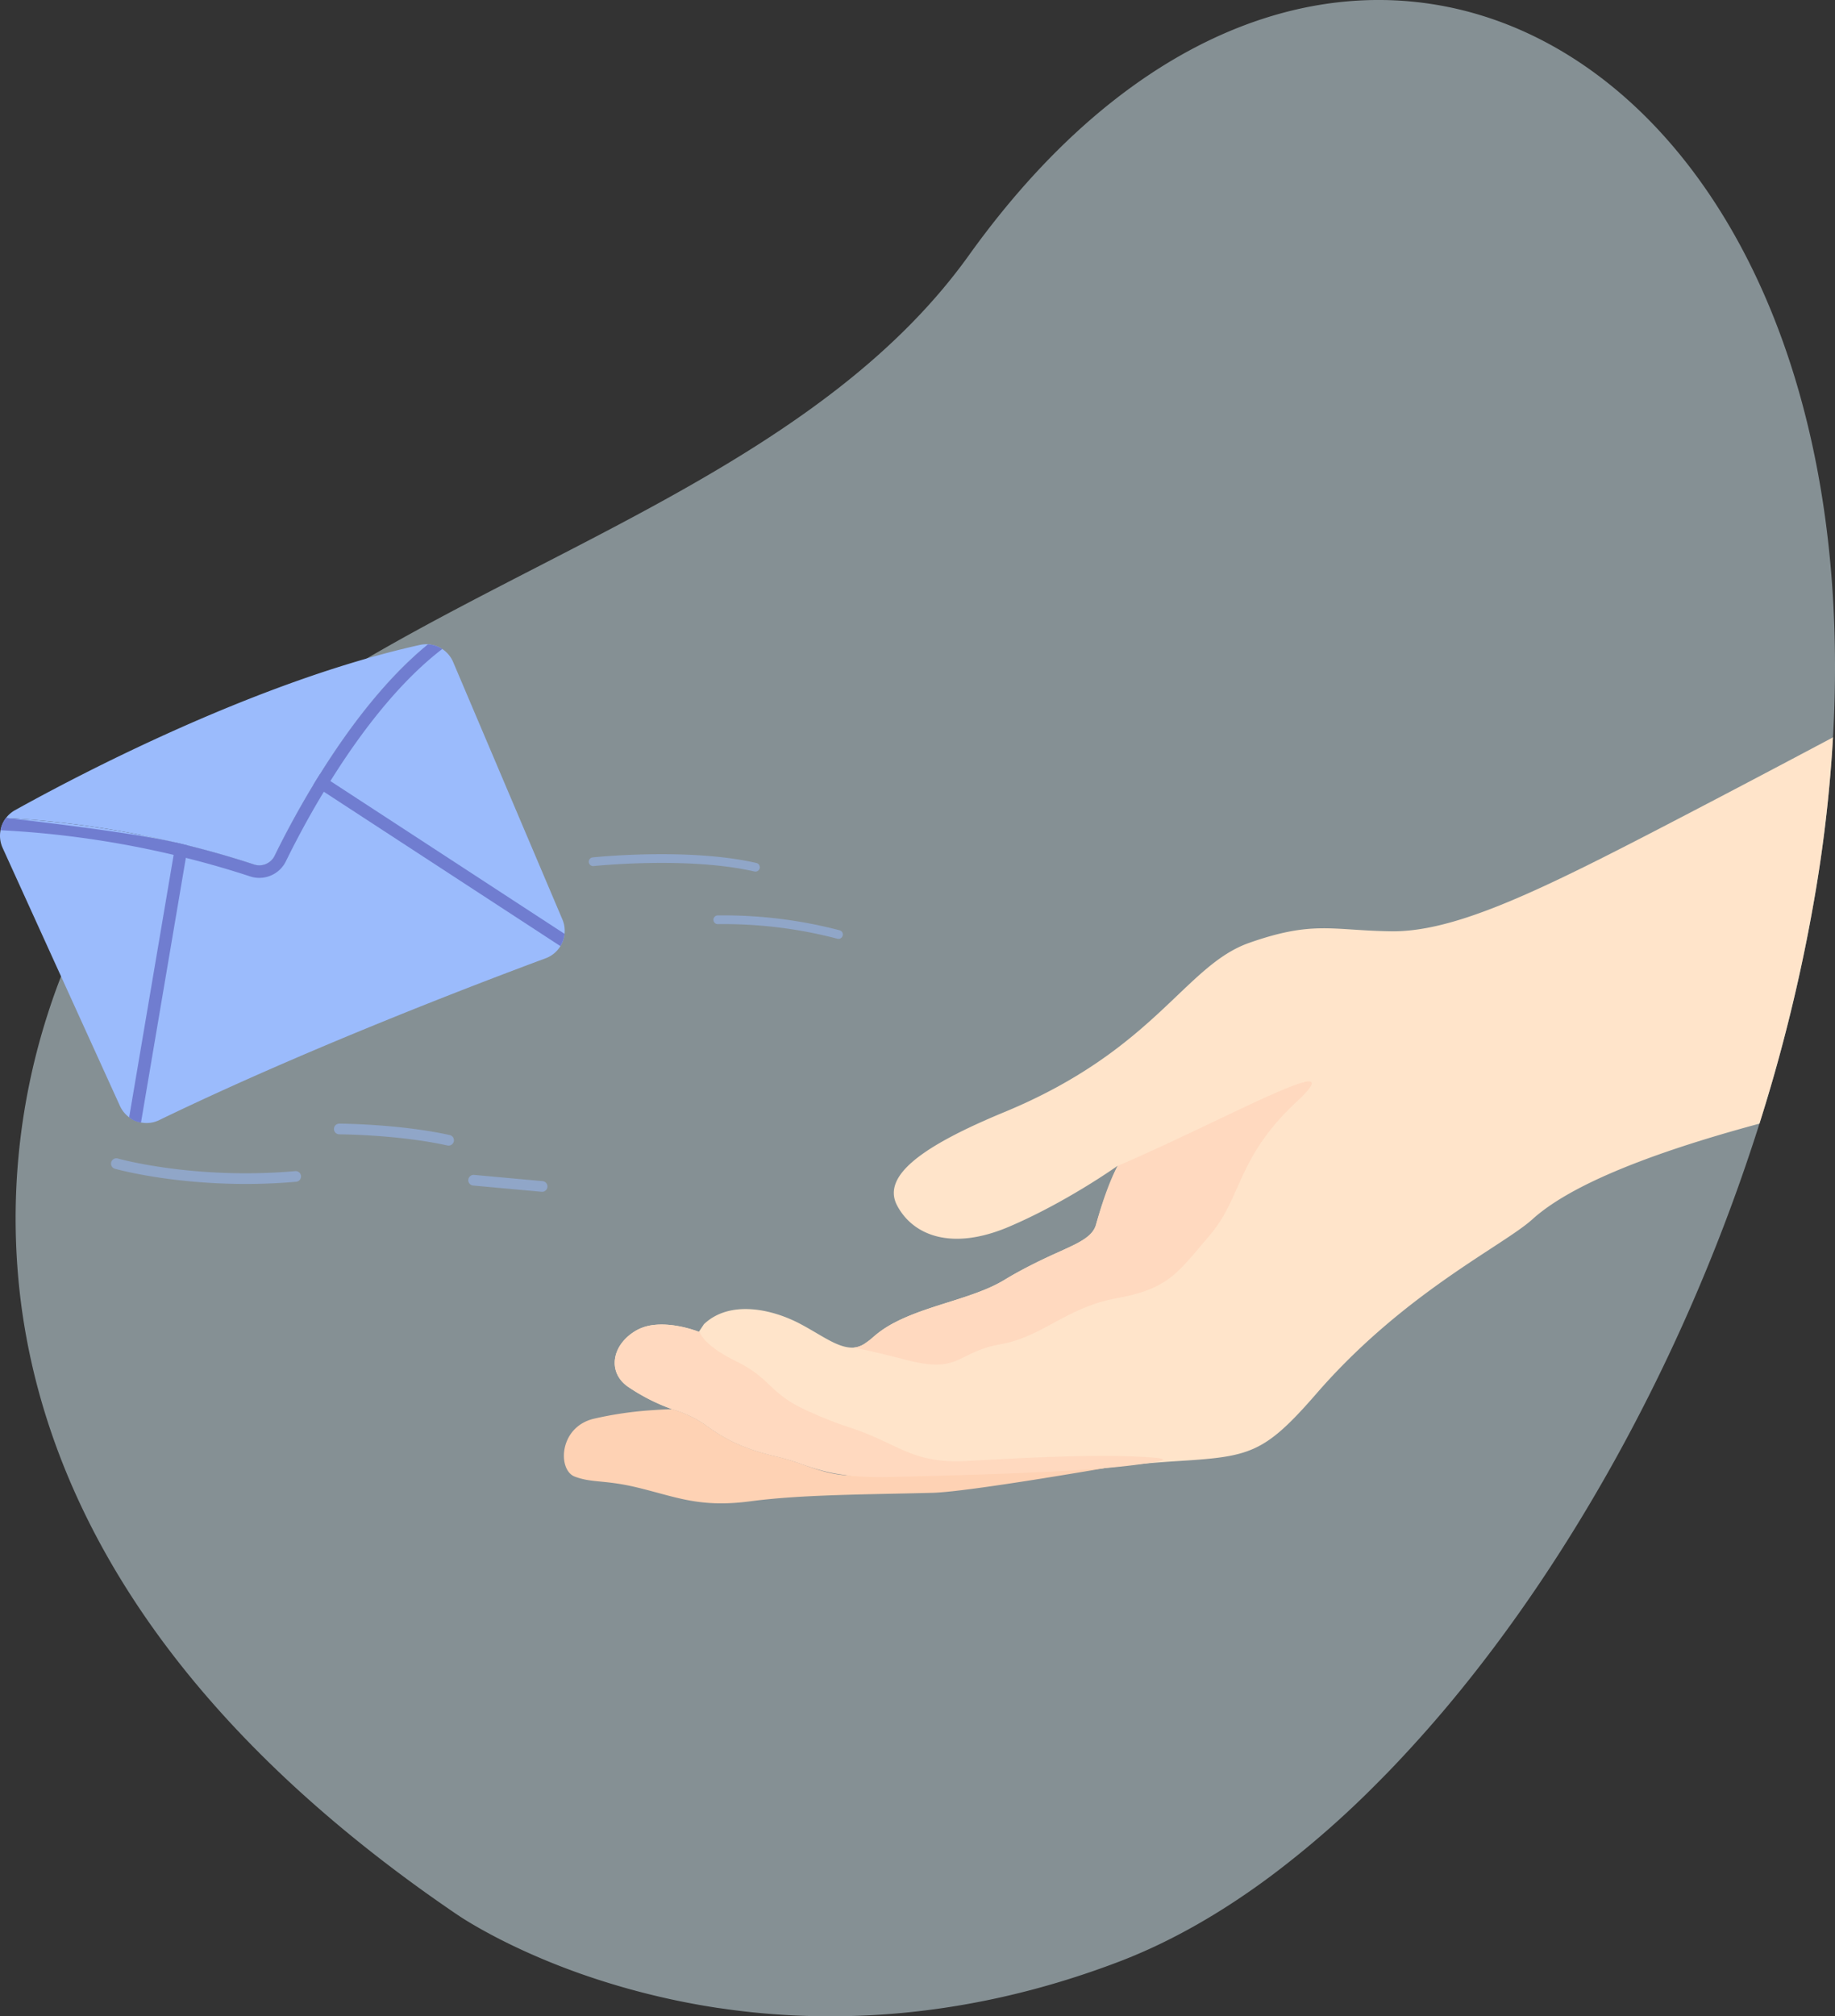
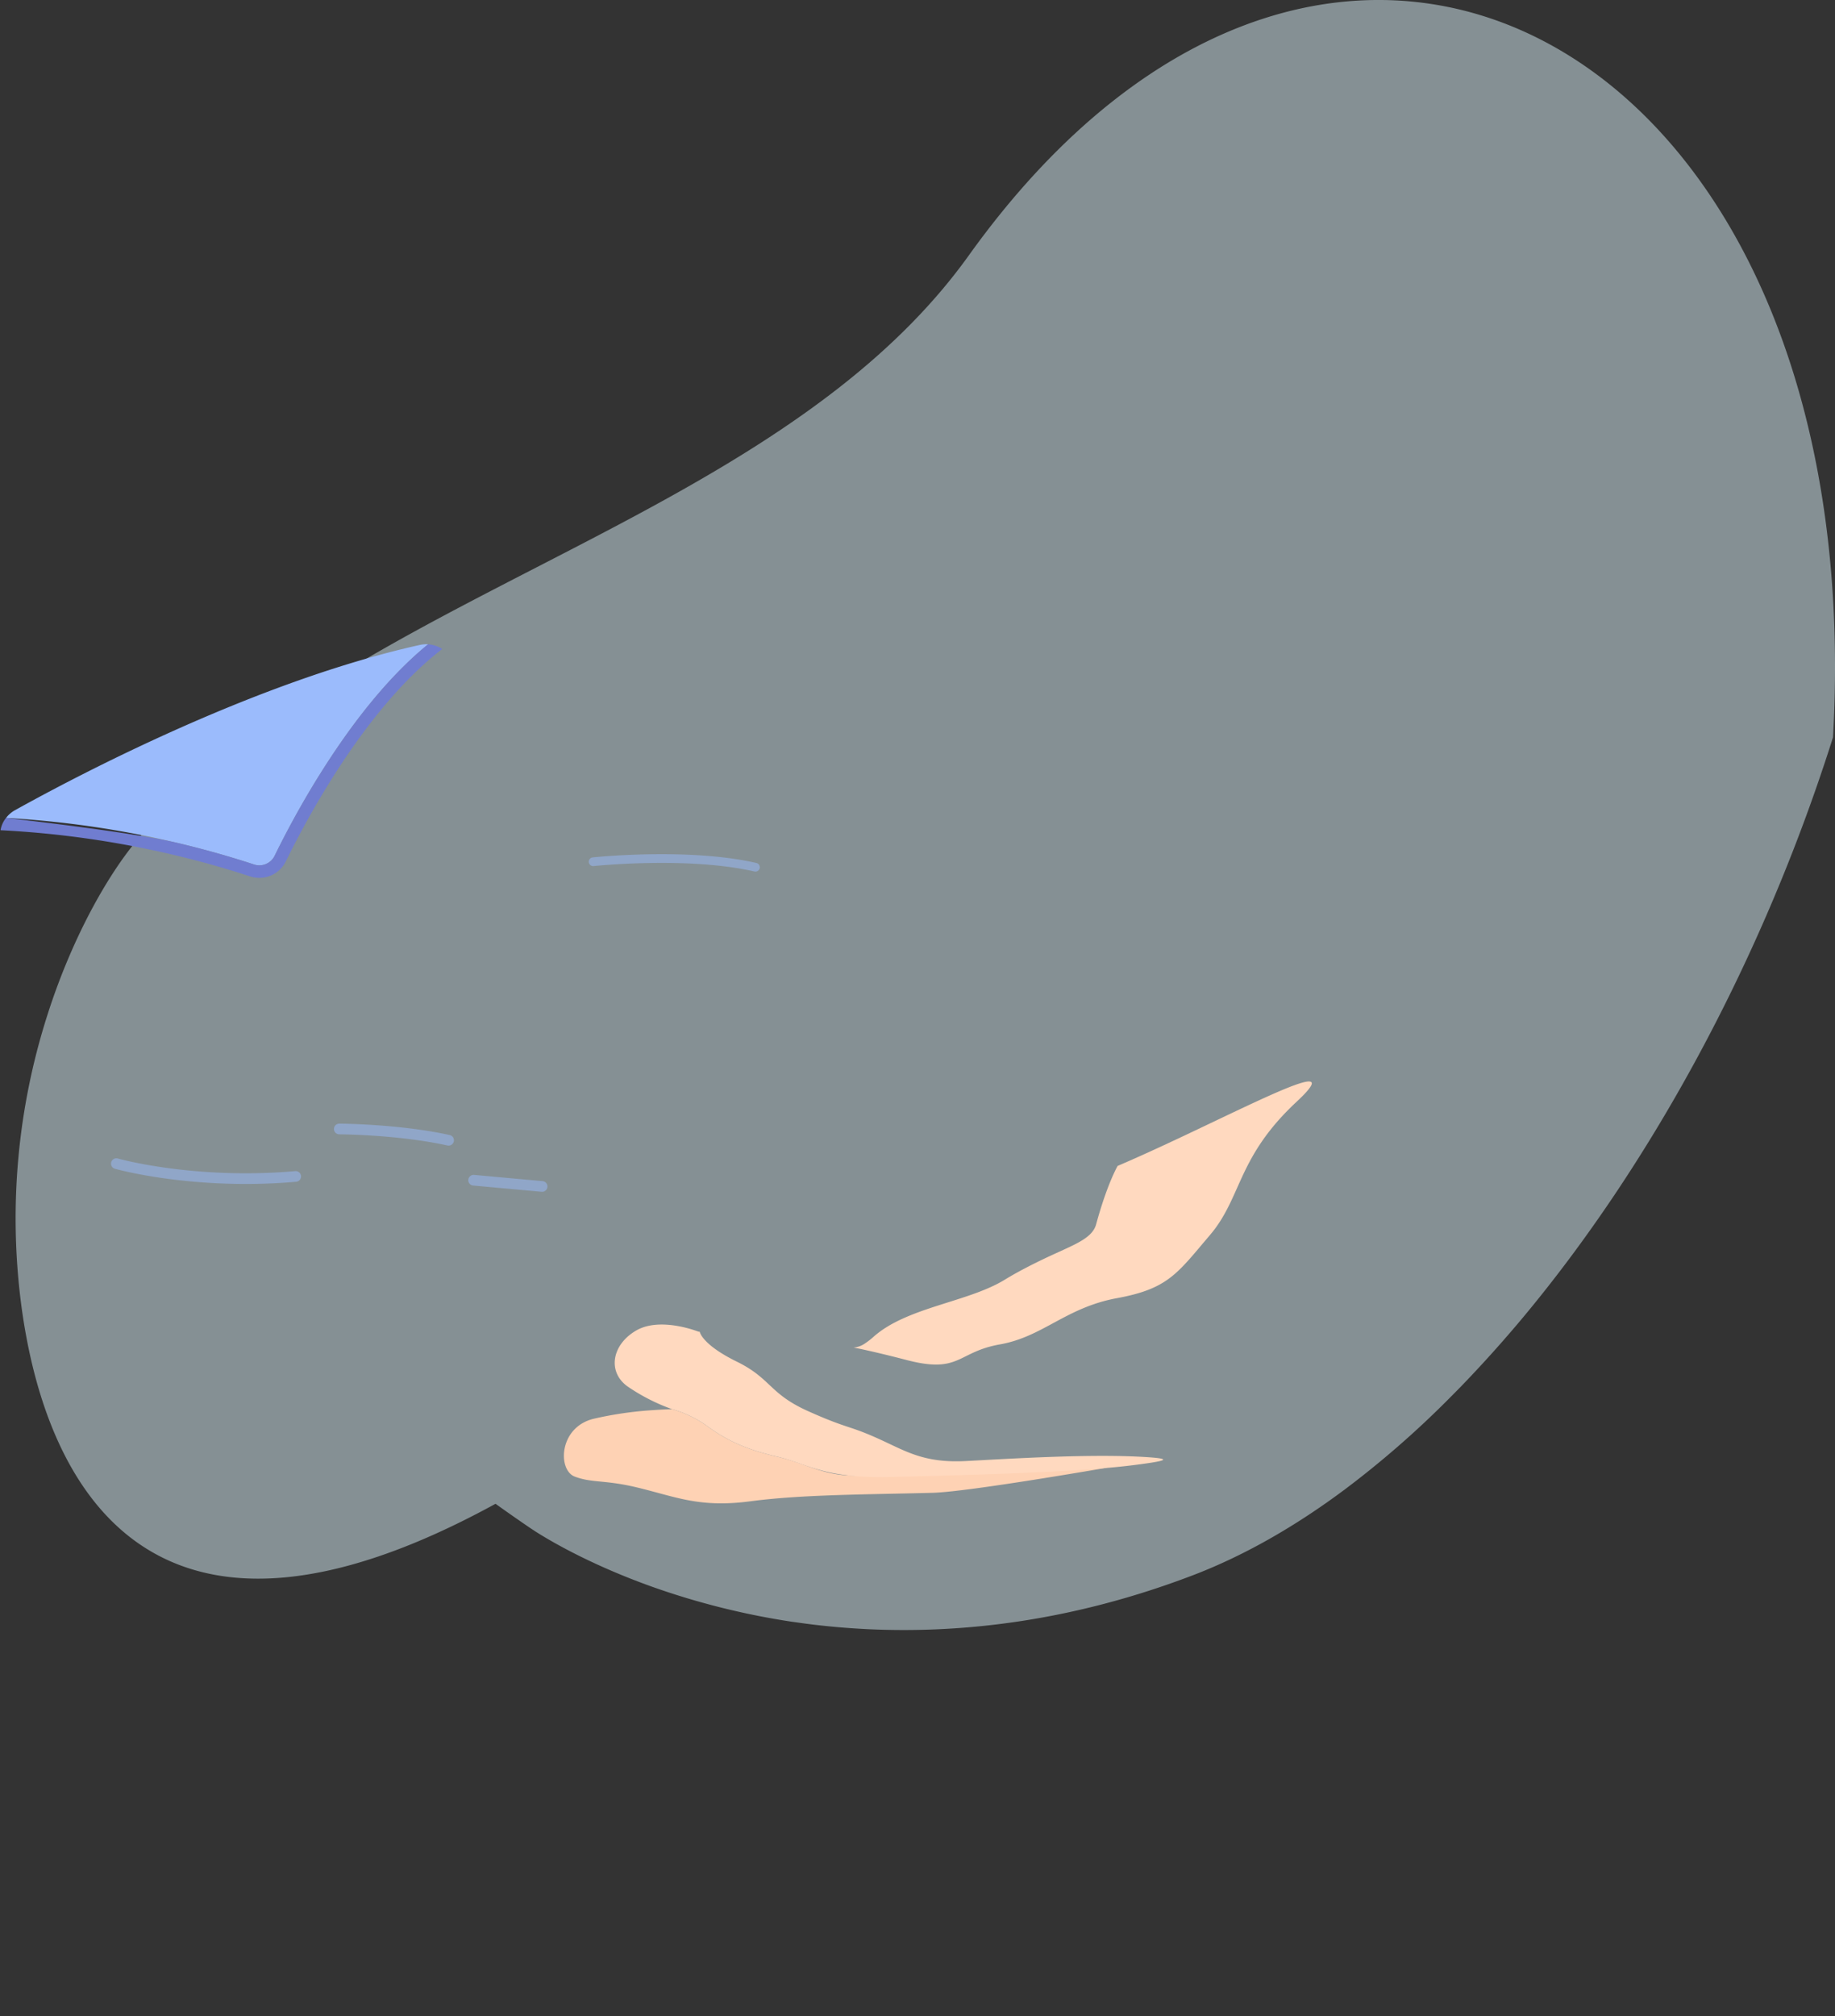
<svg xmlns="http://www.w3.org/2000/svg" width="731.858" height="803.702" viewBox="0 0 731.858 803.702">
  <rect x="0" y="0" width="731.858" height="803.702" fill="#333333" stroke="none" />
  <defs>
    <style>.a{fill:#d9eff7;isolation:isolate;}.a,.c{opacity:0.5;}.b{fill:#ffe4ca;}.d{fill:#9bbbfc;}.e{fill:#ffd9bf;}.f{fill:#fed2b4;}.g{fill:#707dd0;}</style>
  </defs>
-   <path class="a" d="M4765.15-348.83a562.582,562.582,0,0,1-6.72,60.13,680.885,680.885,0,0,1-22.61,93.84q-1.485,4.71-3.05,9.41c-27.86,84.15-70.93,162.37-120.8,222.07-2.71,3.25-5.45,6.42-8.19,9.55q-8.04,9.135-16.2,17.58-1.965,2.01-3.93,3.98a382.06,382.06,0,0,1-42.33,37.04c-19.86,14.84-40.15,26.43-60.43,34.22-48.3,18.49-92.61,23.5-130.86,21.59-8.16-.43-16.06-1.13-23.64-2.13-1.94-.24-3.86-.55-5.77-.79a300.935,300.935,0,0,1-55.54-13.87c-21.83-7.78-37.92-16.48-46.9-22.2-.97-.64-1.94-1.28-2.88-1.92q-6.6-4.515-12.9-9.03C4093.52,32.3,4051.79-51.18,4042.46-123.47a265.682,265.682,0,0,1,10.44-114.38,260.007,260.007,0,0,1,9.23-24.69c8.38-19.38,17.78-34.44,25.5-43.95.27-.34.55-.67.82-1q1.605-1.935,3.27-3.82a.01.01,0,0,1,.01-.01c20.62-23.62,46.38-43.07,74.64-60.55,86.56-53.57,196.53-88.74,254.12-169.07C4565.66-743.47,4780.74-625.42,4765.15-348.83Z" transform="translate(-4034.094 642.742)" />
-   <path class="b" d="M4765.15-348.83a562.582,562.582,0,0,1-6.72,60.13,680.885,680.885,0,0,1-22.61,93.84c-47.32,12.76-76.62,25.5-90.58,38.15-11.64,10.54-51.15,29.21-86.05,69.4-21.18,24.38-26.7,25.17-56.32,27.02-3.78.24-7.63.54-11.53.87h-.06c-5.07.44-10.59,1.07-16.31,1.82h-.02c-.21.02-.42.05-.62.08-26.58,3.47-57.17,9.23-66.89,8.61a205.847,205.847,0,0,1-34.85-5.69c-.03-.01-.05-.01-.08-.02-11.02-2.66-20.56-5.54-27.1-7.16-.53-.14-1.08-.27-1.63-.4-12.36-2.87-19.97-6.56-27.32-11.89a44.3,44.3,0,0,0-7.74-4.56c-.61-.28-1.22-.54-1.83-.79h-.01c-.92-.37-1.86-.72-2.81-1.04h-.01c-.63-.21-1.26-.4-1.9-.58h-.01l-.02-.01a77.811,77.811,0,0,1-17.75-9.06c-8.14-5.83-6.27-16.7,3.48-22.31a18.133,18.133,0,0,1,6.93-2.18c8.72-1.04,18.04,2.73,18.04,2.73v-.01l.1-.15,1.93-2.9c10.25-9.7,27.06-6.17,38.66.03,8.62,4.6,14.78,9.52,20.89,9.33h.05a.089.089,0,0,0,.05-.01,9.473,9.473,0,0,0,4.76-1.79c.55-.37,1.09-.76,1.61-1.17s1.04-.84,1.53-1.28c.04-.03.08-.07.12-.1a41.641,41.641,0,0,1,8.51-5.71c1.56-.81,3.19-1.57,4.87-2.28s3.4-1.38,5.15-2.02q1.755-.63,3.54-1.23c1.19-.4,2.38-.8,3.58-1.18,1.8-.58,3.6-1.14,5.4-1.71.6-.19,1.19-.38,1.79-.57,1.78-.57,3.55-1.15,5.28-1.74.73-.26,1.46-.52,2.18-.78.98-.35,1.95-.72,2.9-1.09a59.931,59.931,0,0,0,9.16-4.45c1.31-.81,2.69-1.61,4.12-2.4.78-.44,1.57-.88,2.38-1.31,2.71-1.46,5.55-2.89,8.35-4.24.18-.07.35-.16.52-.24,1.1-.53,2.16-1.02,3.19-1.5.34-.15.68-.3,1.01-.45,8.36-3.78,14.07-5.94,16.22-10.34.08-.18.17-.35.25-.54.06-.16.11-.31.16-.47a.139.139,0,0,0,.02-.06,3.2,3.2,0,0,0,.17-.53v-.01a167.252,167.252,0,0,1,5.75-16.71c.15-.4.31-.79.46-1.17.08-.18.16-.37.22-.54.16-.36.3-.7.44-1.04.44-1.05.82-1.93,1.12-2.59.11-.24.2-.44.29-.61.06-.13.12-.25.16-.35.09-.15.13-.23.13-.23v-.01c0-.01.01-.02.03-.04a.036.036,0,0,1,.01-.03c-.51.37-20.78,14.74-43.48,24.37-22.92,9.72-38.24,3.33-44.51-8.49s10.03-23.72,42.81-37.27c60.16-24.87,71.87-58.37,97.53-67.41s33.06-4.96,56.66-4.64,54.02-13.59,100.34-37.48C4714.43-322,4743.7-337.44,4765.15-348.83Z" transform="translate(-4034.094 642.742)" />
+   <path class="a" d="M4765.15-348.83q-1.485,4.71-3.05,9.41c-27.86,84.15-70.93,162.37-120.8,222.07-2.71,3.25-5.45,6.42-8.19,9.55q-8.04,9.135-16.2,17.58-1.965,2.01-3.93,3.98a382.06,382.06,0,0,1-42.33,37.04c-19.86,14.84-40.15,26.43-60.43,34.22-48.3,18.49-92.61,23.5-130.86,21.59-8.16-.43-16.06-1.13-23.64-2.13-1.94-.24-3.86-.55-5.77-.79a300.935,300.935,0,0,1-55.54-13.87c-21.83-7.78-37.92-16.48-46.9-22.2-.97-.64-1.94-1.28-2.88-1.92q-6.6-4.515-12.9-9.03C4093.52,32.3,4051.79-51.18,4042.46-123.47a265.682,265.682,0,0,1,10.44-114.38,260.007,260.007,0,0,1,9.23-24.69c8.38-19.38,17.78-34.44,25.5-43.95.27-.34.55-.67.82-1q1.605-1.935,3.27-3.82a.01.01,0,0,1,.01-.01c20.62-23.62,46.38-43.07,74.64-60.55,86.56-53.57,196.53-88.74,254.12-169.07C4565.66-743.47,4780.74-625.42,4765.15-348.83Z" transform="translate(-4034.094 642.742)" />
  <g class="c" transform="translate(-4034.094 642.742)">
    <path class="d" d="M4335.6-295.331a1.777,1.777,0,0,1-.6-.03c-26.419-6.093-63.767-2.2-64.141-2.165a1.74,1.74,0,0,1-1.926-1.531,1.74,1.74,0,0,1,1.53-1.926h0l.026,0c.385-.048,38.3-3.991,65.294,2.231a1.738,1.738,0,0,1,1.3,2.086,1.74,1.74,0,0,1-1.484,1.336Z" />
  </g>
  <g class="c" transform="translate(-4034.094 642.742)">
-     <path class="d" d="M4368.731-268.516a1.753,1.753,0,0,1-.641-.041,178.689,178.689,0,0,0-47.642-5.821,1.739,1.739,0,0,1-1.825-1.648h0a1.758,1.758,0,0,1,1.647-1.826,182.262,182.262,0,0,1,48.68,5.924,1.739,1.739,0,0,1,1.247,2.121,1.737,1.737,0,0,1-1.466,1.289Z" />
-   </g>
+     </g>
  <g class="c" transform="translate(-4034.094 642.742)">
    <path class="d" d="M4152.253-171.693l-.076.009c-41.087,3.586-71.9-5.086-72.208-5.174a2.129,2.129,0,0,1-1.516-2.6,2.129,2.129,0,0,1,2.6-1.515l.089.025c.3.085,30.408,8.538,70.664,5.023a2.128,2.128,0,0,1,2.34,1.895,2.128,2.128,0,0,1-1.9,2.339h0Z" />
  </g>
  <g class="c" transform="translate(-4034.094 642.742)">
    <path class="d" d="M4250.563-167.706a2.147,2.147,0,0,1-.453.006l-27.315-2.485a2.129,2.129,0,0,1-1.926-2.314,2.128,2.128,0,0,1,2.313-1.926h0l27.315,2.486a2.129,2.129,0,0,1,1.922,2.316,2.128,2.128,0,0,1-1.856,1.915Z" />
  </g>
  <g class="c" transform="translate(-4034.094 642.742)">
    <path class="d" d="M4213.26-186.118a2.107,2.107,0,0,1-.717-.034c-19.777-4.352-42.937-4.449-43.168-4.449a2.129,2.129,0,0,1-2.089-2.167,2.129,2.129,0,0,1,2.1-2.09c.236,0,23.854.1,44.074,4.548a2.13,2.13,0,0,1,1.625,2.534A2.128,2.128,0,0,1,4213.26-186.118Z" />
  </g>
  <path class="e" d="M4551.181-203.542c-23.832,22.2-21.663,38.042-34.588,53.182s-16.486,21.3-36.962,25.055-29.542,15.408-46.728,18.441-15.85,11.828-37.329,6.2c-9.822-2.574-20.048-4.856-21.114-4.916a9.506,9.506,0,0,0,4.808-1.8,28.709,28.709,0,0,0,3.139-2.439,1.1,1.1,0,0,1,.123-.106c13.279-11.806,37.67-13.727,52.357-22.758,4.442-2.726,9.7-5.461,14.858-7.949.171-.075.341-.16.513-.244,11.715-5.61,19.382-7.892,21.022-13.894,4.434-16.252,8.572-23.242,8.572-23.242C4520.907-195.513,4575.744-226.419,4551.181-203.542Z" transform="translate(-4034.094 642.742)" />
  <path class="f" d="M4474.669-57.544c-.845.113-54.483,9.466-68.665,9.841-26.328.689-52.087.653-72.642,3.378s-29.891-1.9-45.665-5.629c-12.412-2.937-17.664-1.649-24.414-4.232s-6.4-19.5,7.419-22.995a145.255,145.255,0,0,1,24.1-3.493c4.422-.308,7.356-.369,7.356-.369a44.74,44.74,0,0,1,14.3,6.975c7.35,5.331,14.968,9.019,27.326,11.889s19.5,8.277,33.421,7.551C4491.735-60.611,4474.669-57.544,4474.669-57.544Z" transform="translate(-4034.094 642.742)" />
  <path class="e" d="M4491.336-59.429l-.054.006c-11.646,1.666-29.73,3.823-103.071,5.409-25.706.56-32.063-5.3-44.427-8.17s-19.976-6.558-27.325-11.889a44.745,44.745,0,0,0-14.3-6.976l-.028,0a77.52,77.52,0,0,1-17.75-9.057c-8.144-5.831-6.267-16.7,3.485-22.314s24.964.545,24.964.545l.1-.148c.1.078.191.166.284.254,0,0,.94,5.005,14.687,11.749,13.842,6.777,12.85,12.753,28.491,19.762s15.9,5.584,27.292,10.653,18.414,10.109,35.55,9.237,50.648-3.073,73.016-1.51C4501.071-61.266,4498.91-60.518,4491.336-59.429Z" transform="translate(-4034.094 642.742)" />
-   <path class="d" d="M4258.39-276.26l-43.56-102.58a11.727,11.727,0,0,0-4.35-5.21,11.647,11.647,0,0,0-5.65-1.87h-.01c-17.17,13.99-31.98,33.94-43.13,51.79-.91,1.43-1.78,2.85-2.63,4.25-6.86,11.33-12.13,21.5-15.46,28.31a6.793,6.793,0,0,1-8.21,3.41c-9.02-2.96-17.85-5.47-26.34-7.57-1.64-.41-3.26-.81-4.87-1.18a389.857,389.857,0,0,0-67.69-9.79,11.561,11.561,0,0,0-2.18,4.89,11.547,11.547,0,0,0,.83,7.03l46.78,102.84a11.634,11.634,0,0,0,3.69,4.56l.01.01a11.554,11.554,0,0,0,4.71,2.05,11.494,11.494,0,0,0,7.27-.95c58.6-28.37,127.35-54.57,154.11-64.5a11.546,11.546,0,0,0,5.89-4.85,11.47,11.47,0,0,0,1.65-4.89A11.45,11.45,0,0,0,4258.39-276.26Z" transform="translate(-4034.094 642.742)" />
  <path class="d" d="M4204.82-385.92c-17.17,13.99-31.98,33.94-43.13,51.79-.91,1.43-1.78,2.85-2.63,4.25-6.86,11.33-12.13,21.5-15.46,28.31a6.793,6.793,0,0,1-8.21,3.41c-9.02-2.96-17.85-5.47-26.34-7.57-1.64-.41-3.26-.81-4.87-1.18a389.857,389.857,0,0,0-67.69-9.79,11.615,11.615,0,0,1,3.59-3.1c25.07-13.93,96.26-51.41,161.48-65.87A11.614,11.614,0,0,1,4204.82-385.92Z" transform="translate(-4034.094 642.742)" />
  <g transform="translate(-4034.094 642.742)">
    <path class="g" d="M4210.48-384.05c-17.76,13.64-33.14,34.25-44.62,52.64-.9,1.43-1.77,2.86-2.61,4.26-6.72,11.11-11.89,21.09-15.16,27.78a11.812,11.812,0,0,1-10.59,6.55,11.687,11.687,0,0,1-3.67-.59c-8.77-2.88-17.35-5.32-25.61-7.39-1.64-.4-3.26-.8-4.87-1.18a383.452,383.452,0,0,0-69.04-9.83,10.5,10.5,0,0,1,1.012-3.089,10.44,10.44,0,0,1,1.168-1.8c3.234.35,48.7,5.425,67.69,9.79,1.61.37,3.23.77,4.87,1.18,8.49,2.1,17.32,4.61,26.34,7.57a6.793,6.793,0,0,0,8.21-3.41c3.33-6.81,8.6-16.98,15.46-28.31.85-1.4,1.72-2.82,2.63-4.25,11.15-17.85,25.96-37.8,43.13-51.79h.01A11.647,11.647,0,0,1,4210.48-384.05Z" />
  </g>
  <g transform="translate(-4034.094 642.742)">
-     <path class="g" d="M4109.05-305.73l-.83,4.93-17.89,105.48a8.859,8.859,0,0,1-2.8-.808,8.842,8.842,0,0,1-1.912-1.242l-.01-.01,17.74-104.6.83-4.93C4105.79-306.54,4107.41-306.14,4109.05-305.73Z" />
-   </g>
+     </g>
  <g transform="translate(-4034.094 642.742)">
-     <path class="g" d="M4259.25-270.51a11.47,11.47,0,0,1-1.65,4.89l-94.35-61.53-4.19-2.73,2.63-4.25,4.17,2.72Z" />
-   </g>
+     </g>
</svg>